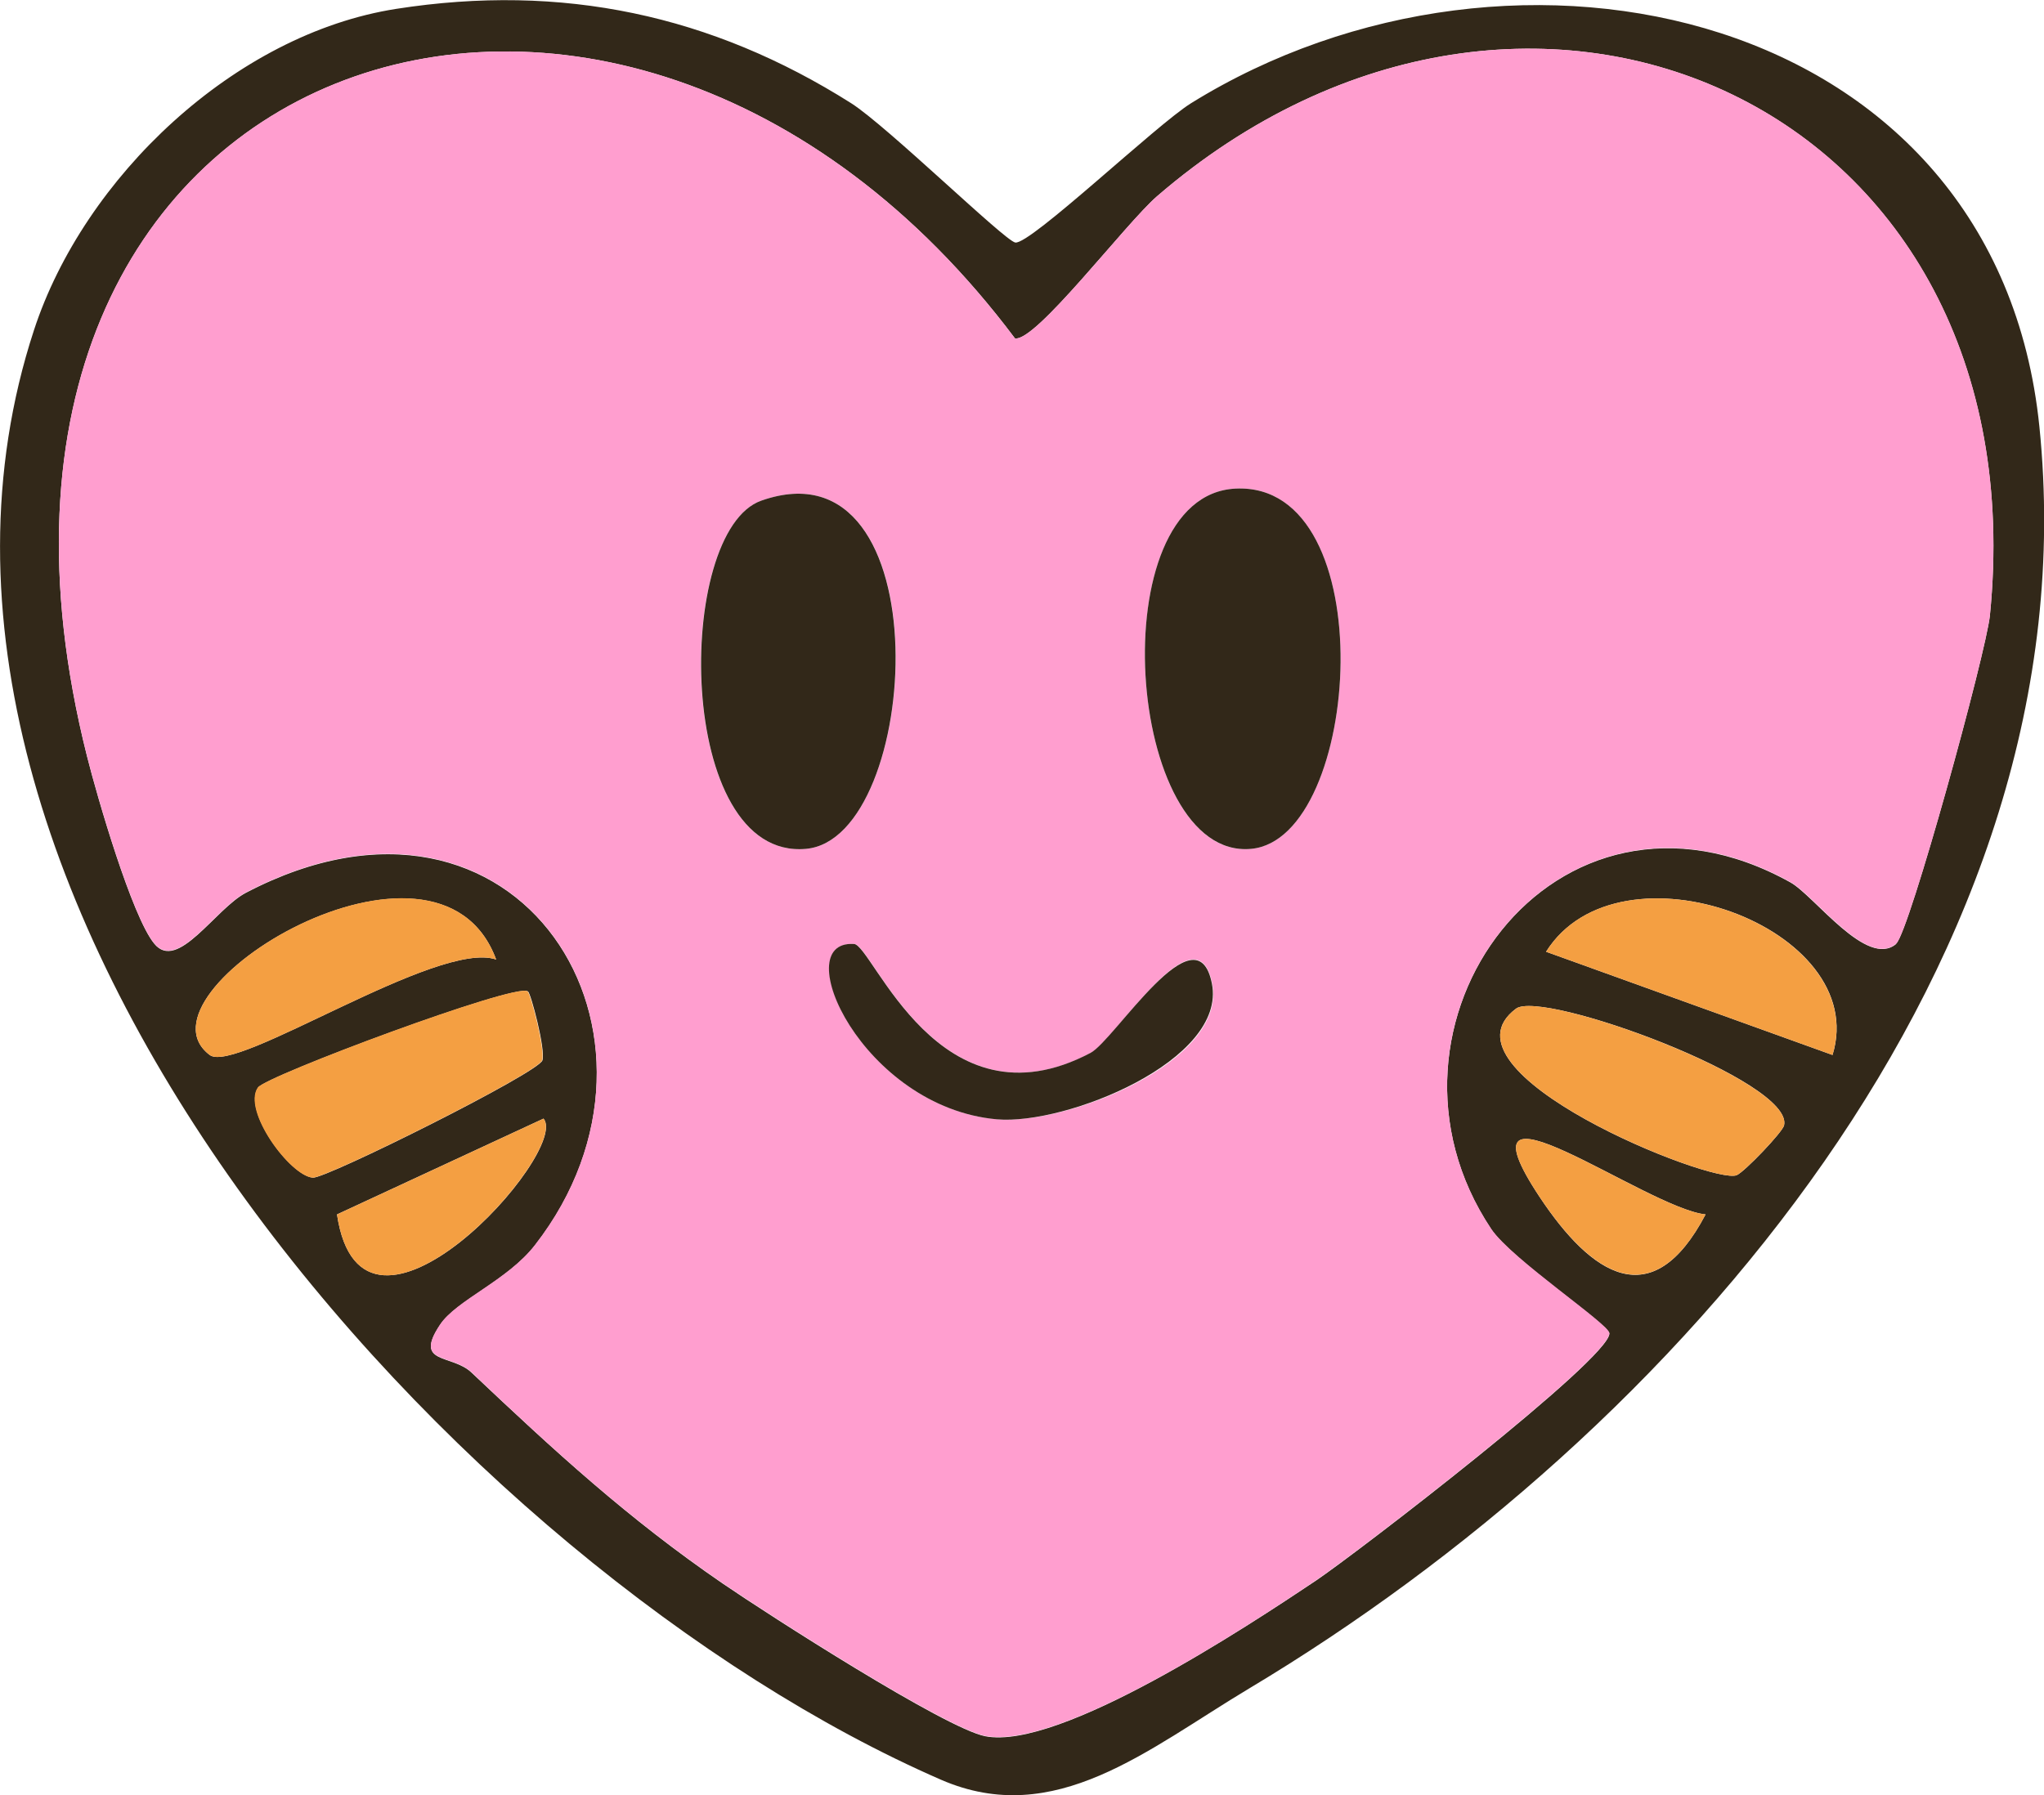
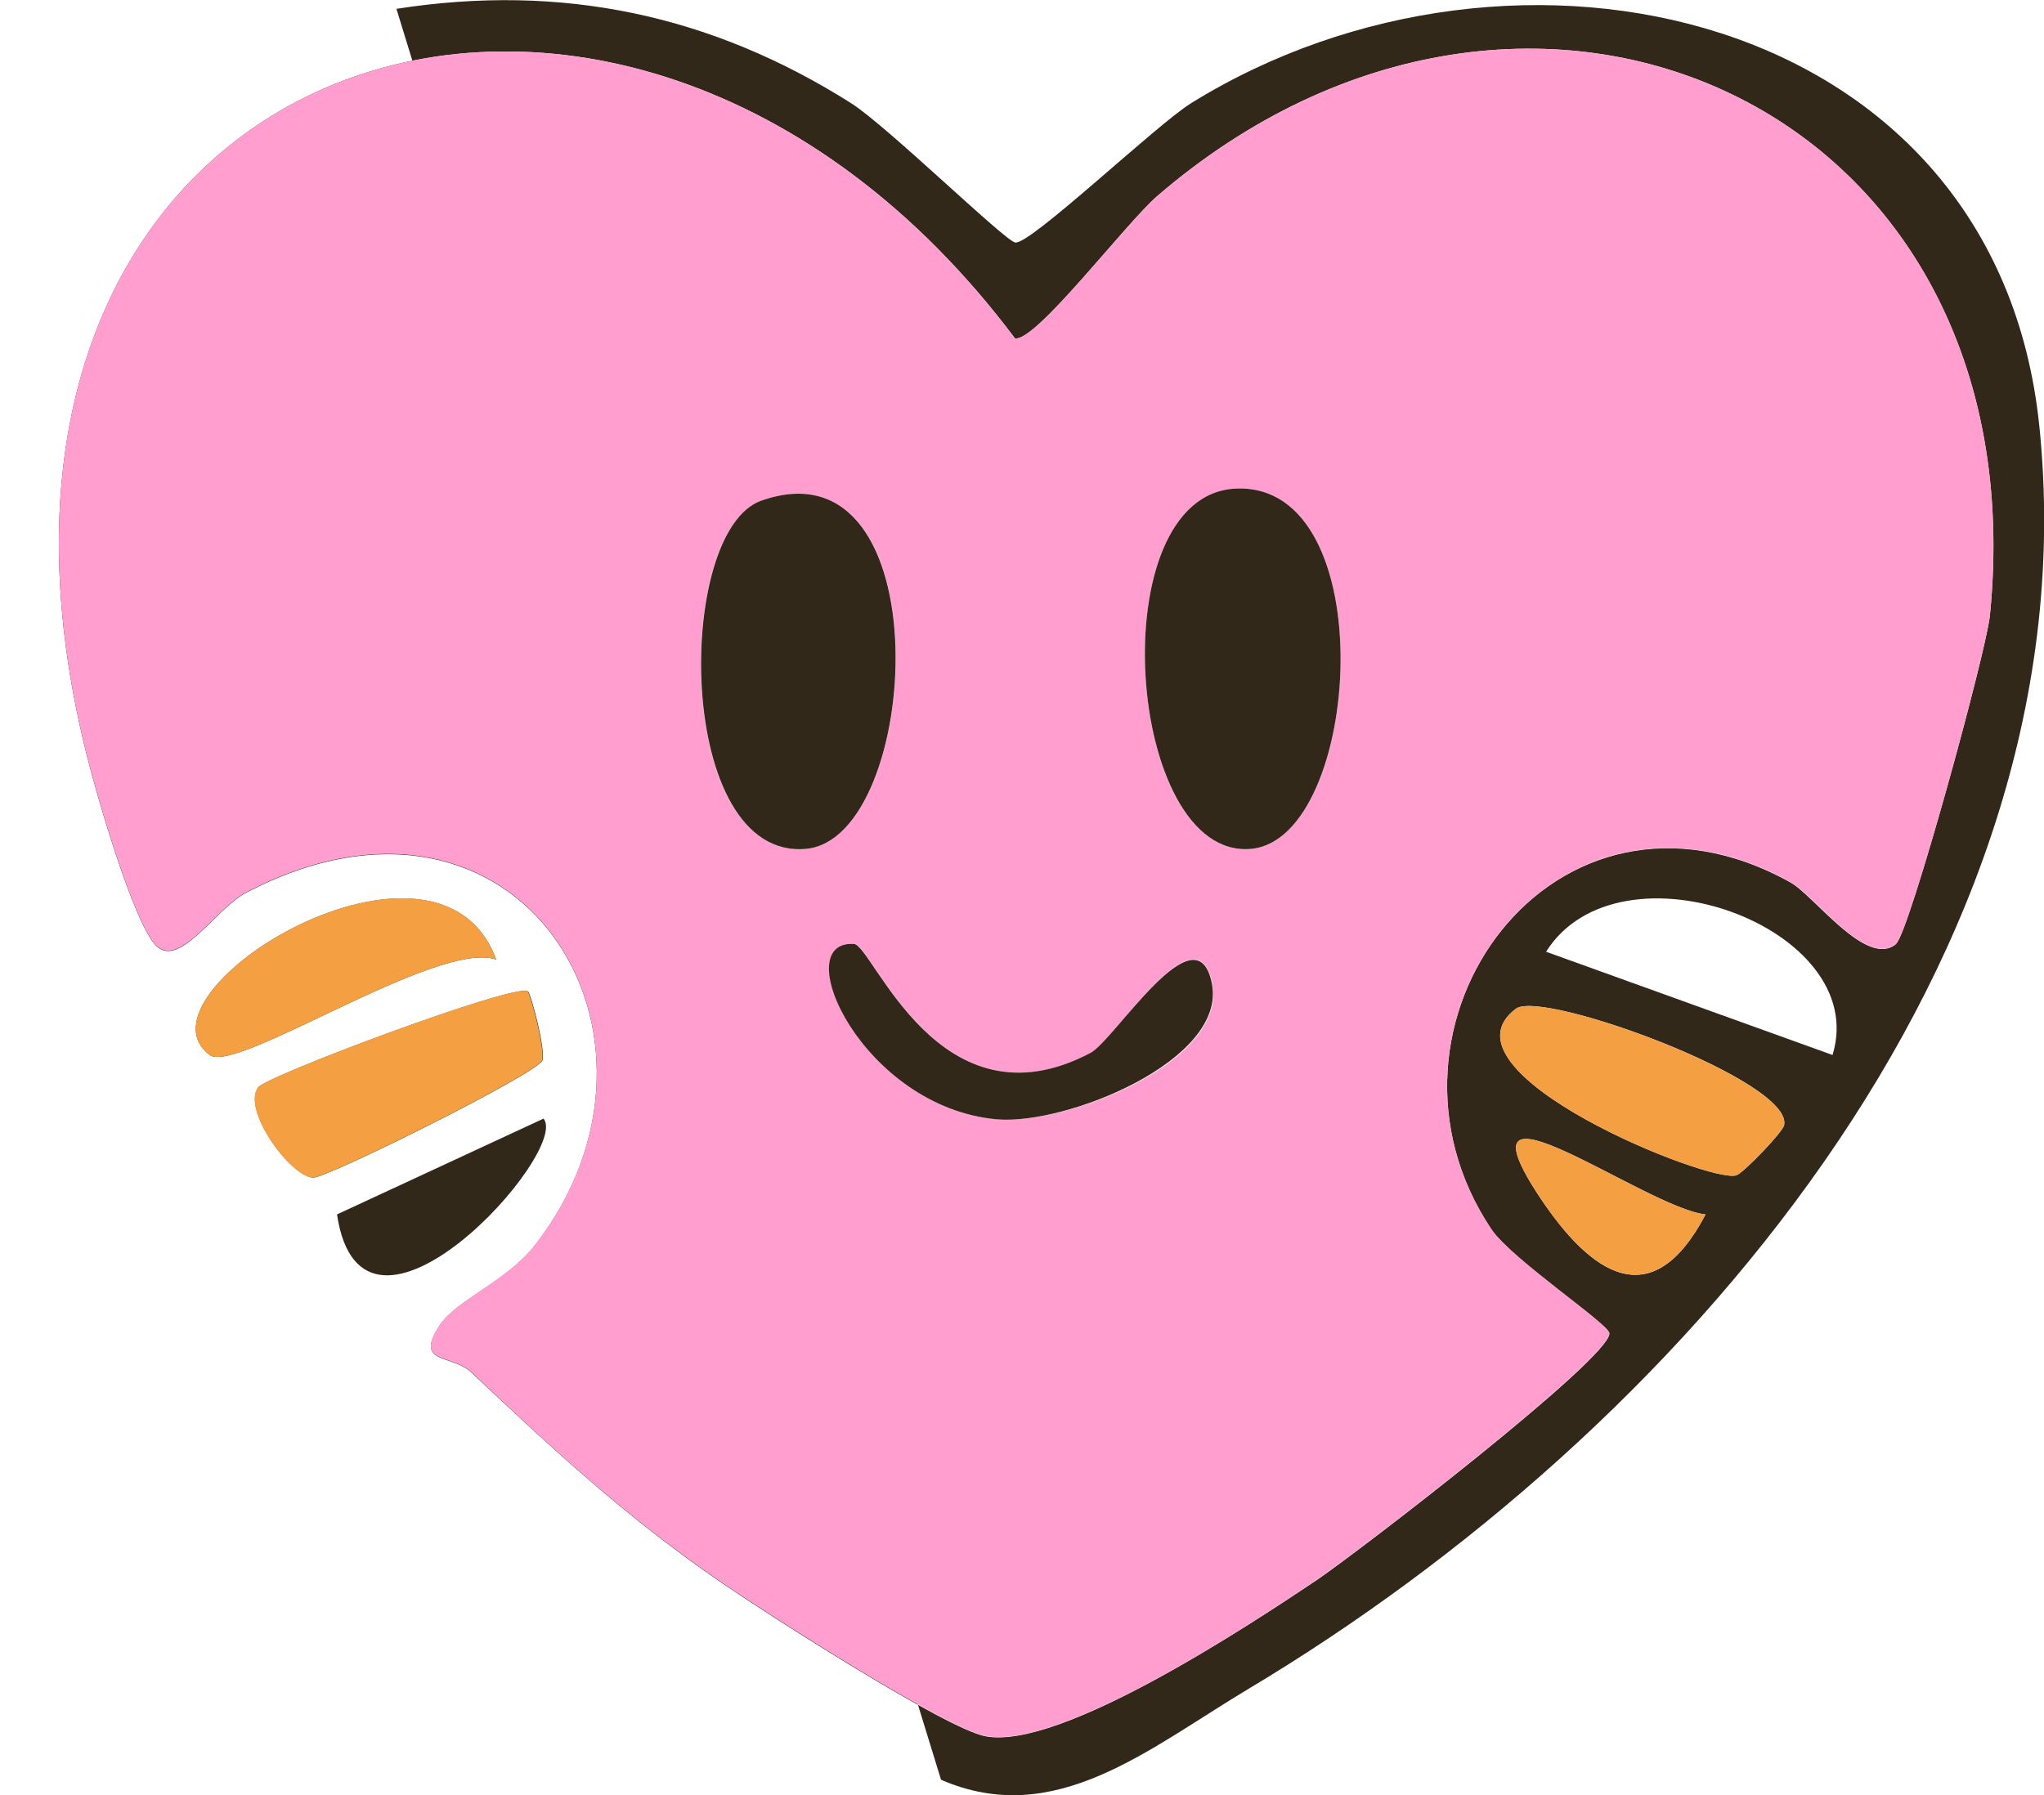
<svg xmlns="http://www.w3.org/2000/svg" id="Layer_1" viewBox="0 0 57.8 50.78">
-   <path d="M11.21.25c4.68-.73,8.91.17,12.86,2.67,1.02.65,4.34,3.89,4.64,3.94.42.07,4-3.34,4.97-3.94C42.82-2.75,56.47.25,57.67,12.07c1.53,15.04-10.3,28.48-22.35,35.69-2.87,1.72-5.49,3.98-8.71,2.58C12.97,44.4-4.27,25.31.96,9.34,2.37,5.02,6.64.96,11.21.25ZM53.62,26.69c.37-.32,2.54-8.22,2.65-9.28,1.44-14.42-13.03-20.93-23.55-11.86-.9.78-3.44,4.14-4.02,4.02C17.46-5.42-2.57,1.42,2.46,21.39c.29,1.16,1.27,4.53,1.9,5.3.66.82,1.73-.99,2.6-1.44,7.75-4.05,12.74,4.09,8.17,9.97-.78,1.01-2.23,1.56-2.69,2.26-.75,1.13.34.81.9,1.35,2.35,2.22,4.41,4.12,7.11,5.97,1.27.87,6.28,4.09,7.41,4.31,2.1.41,7.42-3.11,9.35-4.4,1.17-.79,8.3-6.27,8.3-6.99,0-.25-2.77-2.09-3.34-2.95-3.84-5.76,1.8-13.52,8.46-9.81.68.38,2.16,2.44,2.99,1.74ZM14.03,27.14c-1.65-4.47-10.44.93-8.1,2.7.74.56,6.45-3.27,8.1-2.7ZM51.82,29.84c1.11-3.61-6.03-6.21-8.1-2.92l8.1,2.92ZM14.92,28.04c-.33-.24-7.39,2.39-7.62,2.72-.45.65.91,2.5,1.55,2.55.37.03,6.39-2.97,6.49-3.32.09-.32-.33-1.9-.41-1.95ZM42.87,28.53c-2.4,1.79,5.56,4.99,6.24,4.71.22-.09,1.3-1.22,1.34-1.41.28-1.25-6.84-3.85-7.58-3.3ZM9.53,34.35c.71,4.77,6.62-1.78,5.84-2.71l-5.84,2.71ZM48.23,34.35c-1.69-.18-7.27-4.38-4.69-.49,1.46,2.2,3.18,3.37,4.69.49Z" style="fill:#322819;" />
+   <path d="M11.21.25c4.68-.73,8.91.17,12.86,2.67,1.02.65,4.34,3.89,4.64,3.94.42.07,4-3.34,4.97-3.94C42.82-2.75,56.47.25,57.67,12.07c1.53,15.04-10.3,28.48-22.35,35.69-2.87,1.72-5.49,3.98-8.71,2.58ZM53.62,26.69c.37-.32,2.54-8.22,2.65-9.28,1.44-14.42-13.03-20.93-23.55-11.86-.9.78-3.44,4.14-4.02,4.02C17.46-5.42-2.57,1.42,2.46,21.39c.29,1.16,1.27,4.53,1.9,5.3.66.82,1.73-.99,2.6-1.44,7.75-4.05,12.74,4.09,8.17,9.97-.78,1.01-2.23,1.56-2.69,2.26-.75,1.13.34.81.9,1.35,2.35,2.22,4.41,4.12,7.11,5.97,1.27.87,6.28,4.09,7.41,4.31,2.1.41,7.42-3.11,9.35-4.4,1.17-.79,8.3-6.27,8.3-6.99,0-.25-2.77-2.09-3.34-2.95-3.84-5.76,1.8-13.52,8.46-9.81.68.38,2.16,2.44,2.99,1.74ZM14.03,27.14c-1.65-4.47-10.44.93-8.1,2.7.74.56,6.45-3.27,8.1-2.7ZM51.82,29.84c1.11-3.61-6.03-6.21-8.1-2.92l8.1,2.92ZM14.92,28.04c-.33-.24-7.39,2.39-7.62,2.72-.45.65.91,2.5,1.55,2.55.37.03,6.39-2.97,6.49-3.32.09-.32-.33-1.9-.41-1.95ZM42.87,28.53c-2.4,1.79,5.56,4.99,6.24,4.71.22-.09,1.3-1.22,1.34-1.41.28-1.25-6.84-3.85-7.58-3.3ZM9.53,34.35c.71,4.77,6.62-1.78,5.84-2.71l-5.84,2.71ZM48.23,34.35c-1.69-.18-7.27-4.38-4.69-.49,1.46,2.2,3.18,3.37,4.69.49Z" style="fill:#322819;" />
  <path d="M53.62,26.69c-.82.71-2.3-1.36-2.99-1.74-6.66-3.71-12.3,4.06-8.46,9.81.58.86,3.35,2.7,3.34,2.95,0,.72-7.13,6.2-8.3,6.99-1.93,1.3-7.25,4.81-9.35,4.4-1.13-.22-6.15-3.45-7.41-4.31-2.7-1.85-4.76-3.74-7.11-5.97-.57-.54-1.65-.22-.9-1.35.46-.7,1.91-1.25,2.69-2.26,4.57-5.88-.42-14.02-8.17-9.97-.87.45-1.94,2.26-2.6,1.44-.63-.77-1.61-4.15-1.9-5.3C-2.57,1.42,17.46-5.42,28.7,9.57c.58.12,3.12-3.24,4.02-4.02,10.52-9.07,25-2.56,23.55,11.86-.11,1.06-2.28,8.97-2.65,9.28ZM34.94,13.82c-3.84.18-3.1,10.53.44,10.19,3.13-.29,3.76-10.39-.44-10.19ZM21.53,14.16c-2.47.87-2.44,10.18,1.26,9.85,3.28-.29,3.9-11.66-1.26-9.85ZM24.15,26.7c-1.89-.11.25,4.63,4.05,4.96,1.96.17,6.52-1.64,6.08-3.84s-2.75,1.6-3.43,1.96c-4.28,2.26-6.17-3.05-6.69-3.08Z" style="fill:#ff9ecf;" />
  <path d="M14.92,28.04c.08.06.5,1.64.41,1.95-.1.35-6.12,3.35-6.49,3.32-.64-.05-2-1.9-1.55-2.55.23-.33,7.3-2.97,7.62-2.72Z" style="fill:#f49f42;" />
  <path d="M42.87,28.53c.74-.55,7.86,2.06,7.58,3.3-.04.19-1.13,1.32-1.34,1.41-.67.28-8.64-2.92-6.24-4.71Z" style="fill:#f49f42;" />
-   <path d="M51.82,29.84l-8.1-2.92c2.06-3.29,9.2-.69,8.1,2.92Z" style="fill:#f49f42;" />
  <path d="M14.03,27.14c-1.65-.57-7.36,3.26-8.1,2.7-2.34-1.77,6.45-7.18,8.1-2.7Z" style="fill:#f49f42;" />
-   <path d="M9.53,34.35l5.84-2.71c.77.93-5.13,7.48-5.84,2.71Z" style="fill:#f49f42;" />
  <path d="M48.23,34.35c-1.51,2.87-3.22,1.71-4.69-.49-2.58-3.89,2.99.31,4.69.49Z" style="fill:#f49f42;" />
  <path d="M34.94,13.82c4.2-.2,3.57,9.9.44,10.19-3.54.33-4.28-10.01-.44-10.19Z" style="fill:#322819;" />
  <path d="M21.53,14.16c5.15-1.81,4.54,9.56,1.26,9.85-3.7.33-3.72-8.99-1.26-9.85Z" style="fill:#322819;" />
  <path d="M24.15,26.7c.53.03,2.41,5.34,6.69,3.08.68-.36,3-4.13,3.43-1.96s-4.12,4.01-6.08,3.84c-3.8-.34-5.94-5.07-4.05-4.96Z" style="fill:#322819;" />
</svg>